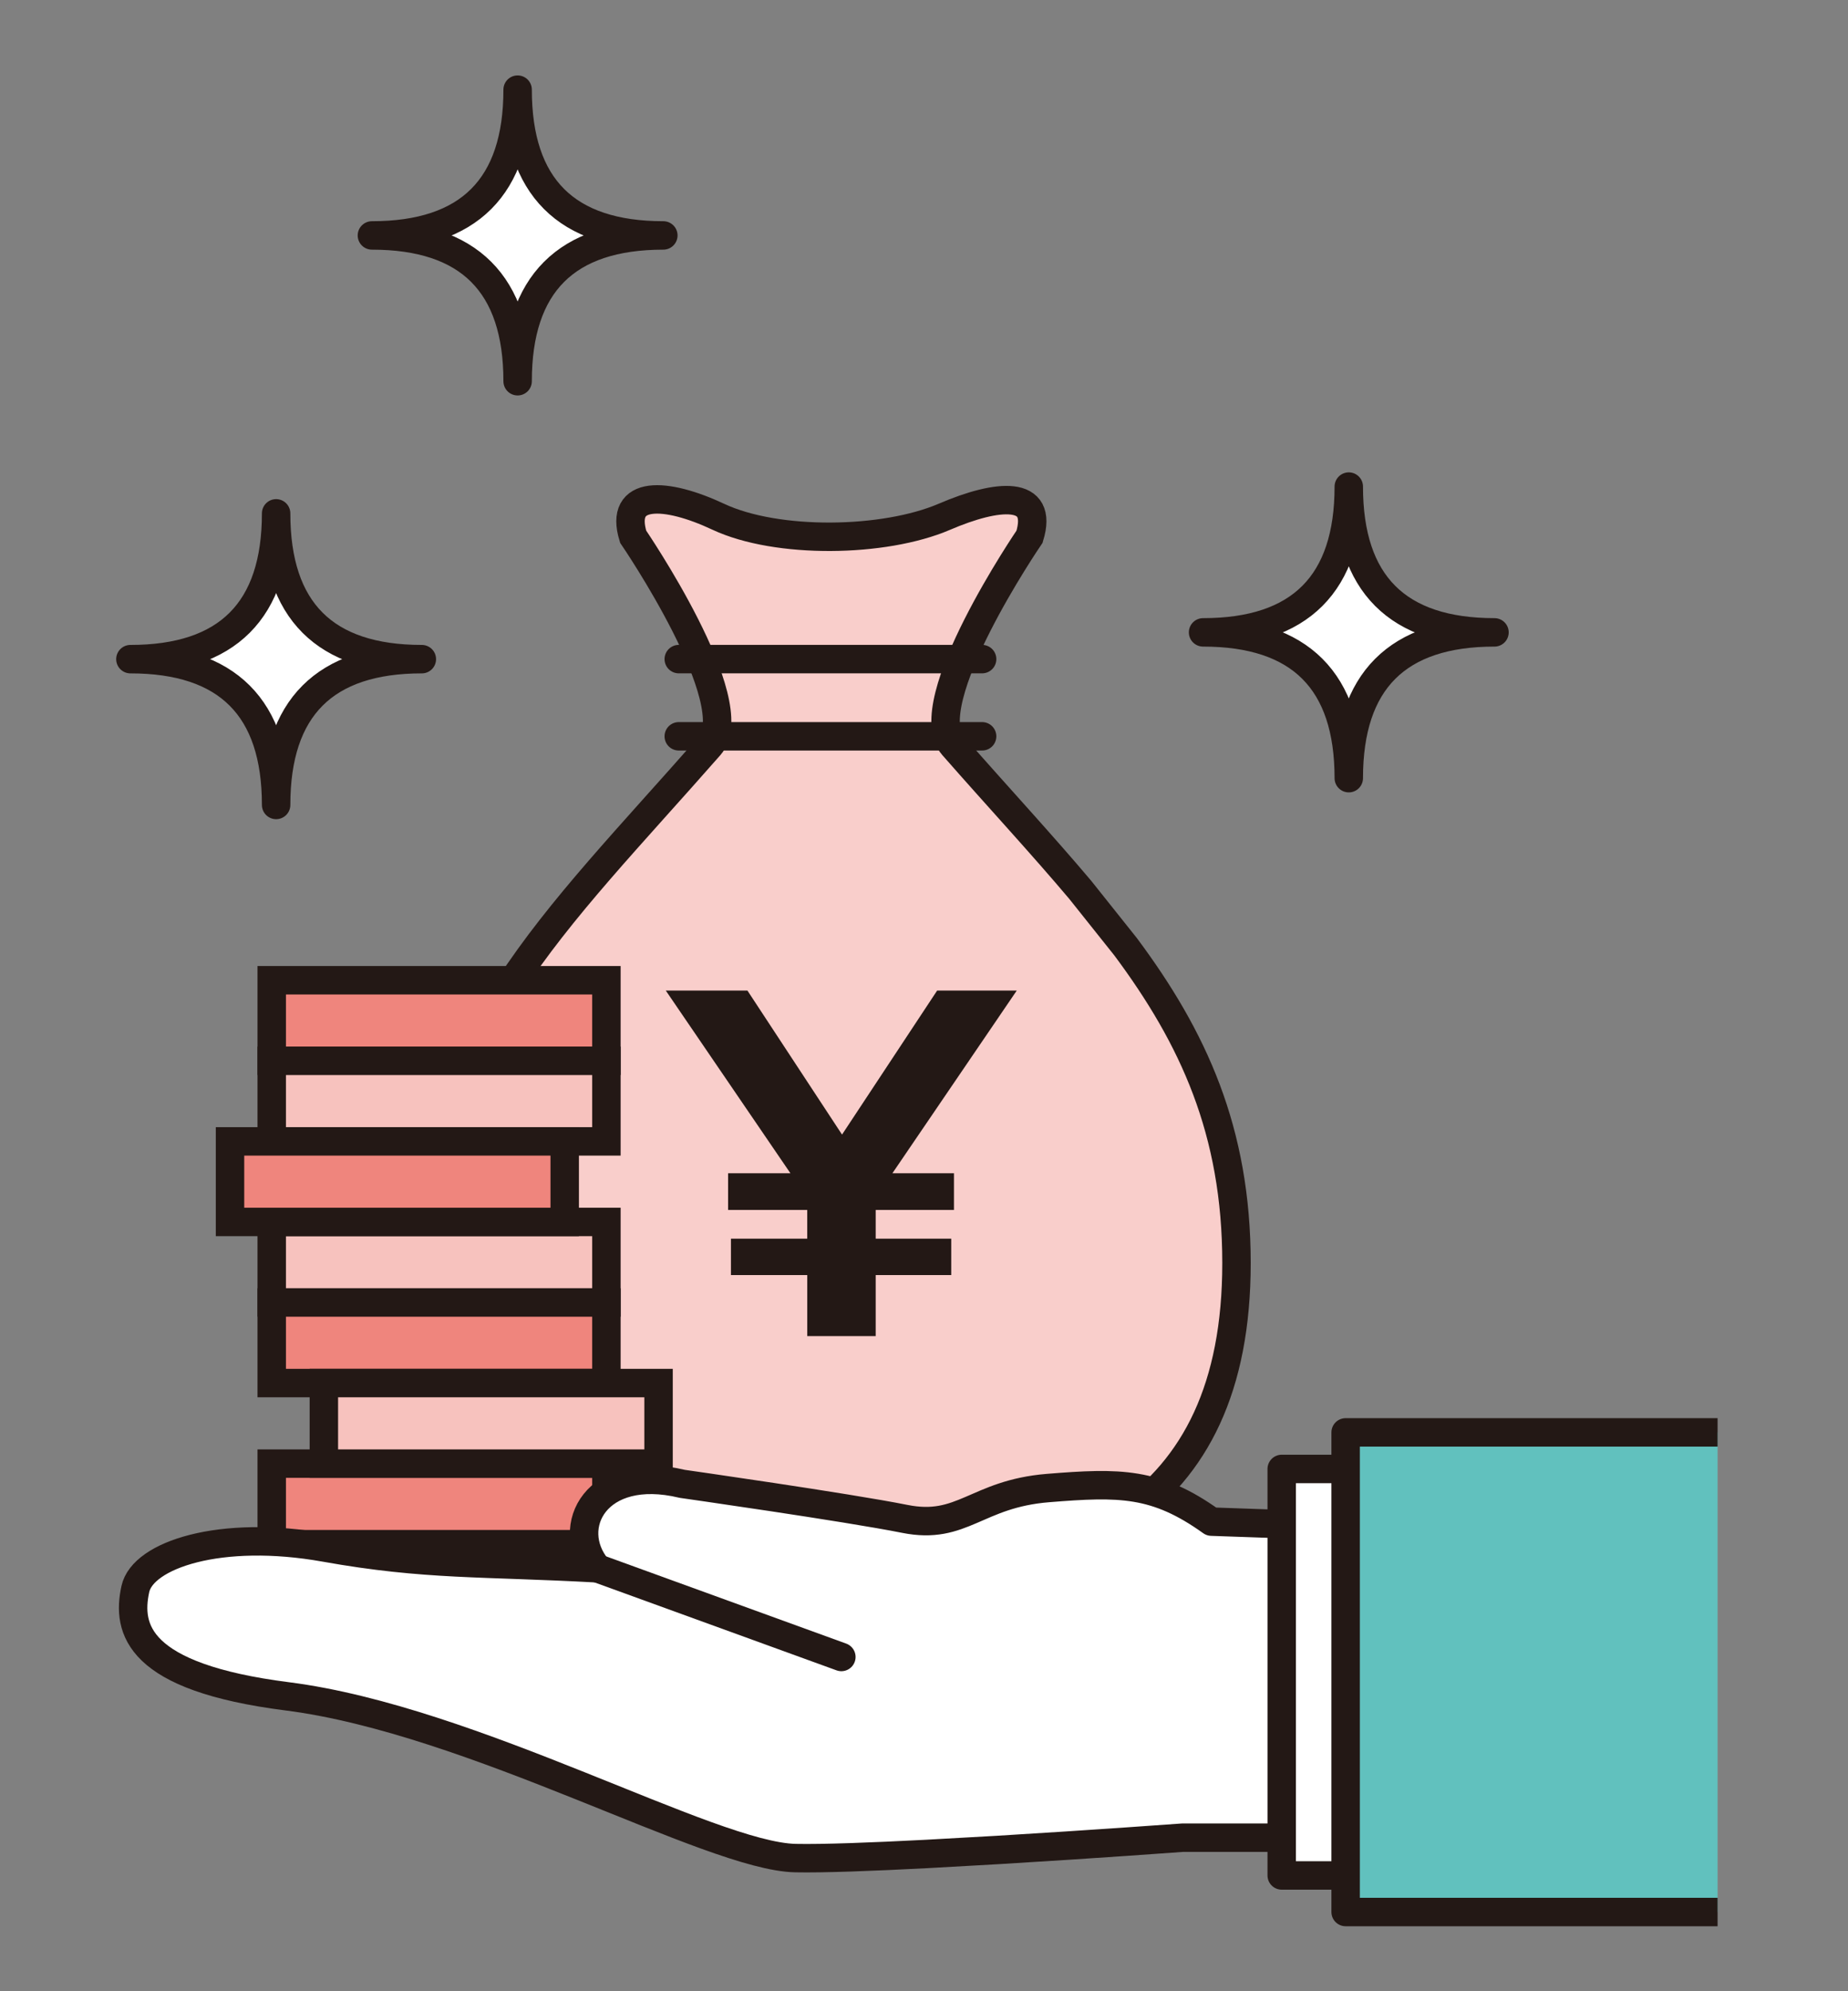
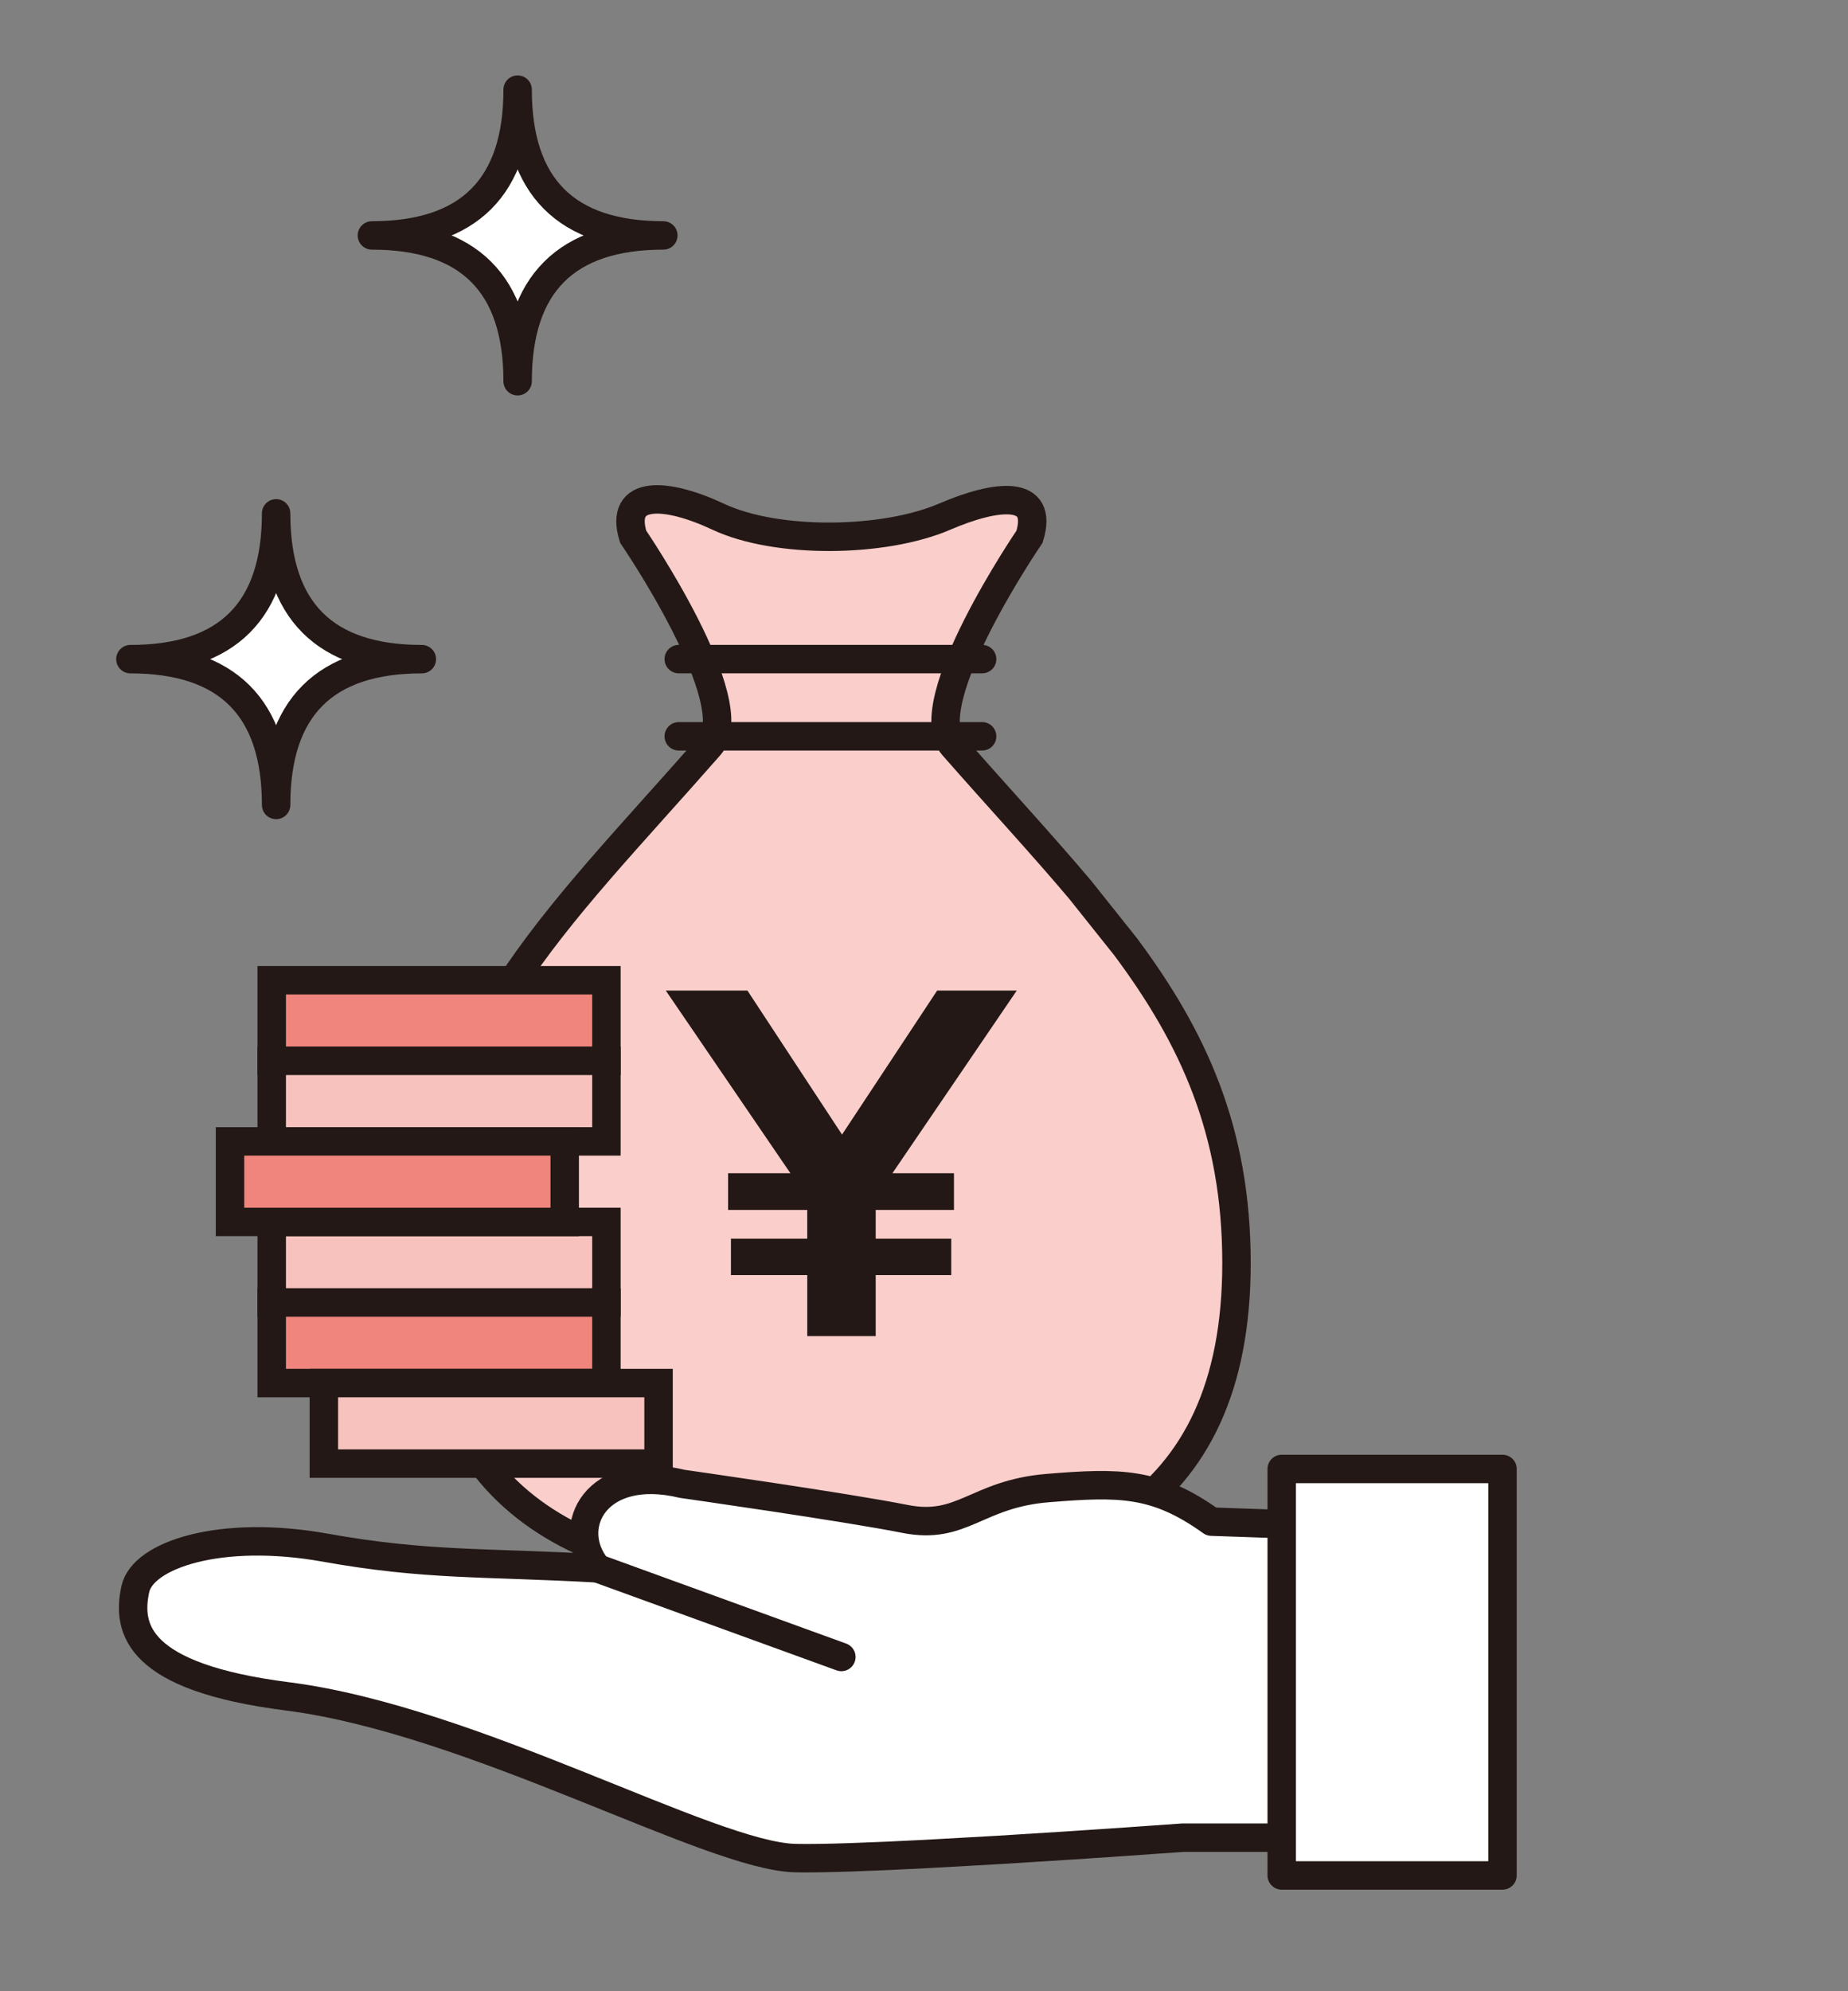
<svg xmlns="http://www.w3.org/2000/svg" width="130" height="140" viewBox="0 0 130 140">
  <rect x="0" y="0" width="130" height="140" fill="#808080" stroke="none" />
  <defs>
    <clipPath id="clip-path">
      <rect id="長方形_125" data-name="長方形 125" width="130" height="140" transform="translate(576 698)" fill="#fff" stroke="#707070" stroke-width="1" />
    </clipPath>
  </defs>
  <g id="マスクグループ_13" data-name="マスクグループ 13" transform="translate(-576 -698)" clip-path="url(#clip-path)">
    <g id="グループ_228" data-name="グループ 228" transform="translate(-394.581 -963.716)">
      <g id="グループ_95" data-name="グループ 95">
        <g id="グループ_84" data-name="グループ 84">
          <path id="パス_336" data-name="パス 336" d="M1029.064,1773.065c16.868,0,28.5-5.039,28.5-22.542,0-9.3-3.051-15.868-7.8-22.241l-3.19-4c-2.688-3.189-5.727-6.462-8.948-10.131-2.622-2.986,5.379-14.7,5.379-14.7,1.023-3.322-2.251-3.008-5.983-1.405-4.252,1.826-11.792,1.934-15.917,0-3.677-1.725-7.005-1.917-5.983,1.405,0,0,8,11.71,5.38,14.7-11.042,12.576-19.936,20.49-19.936,36.37,0,17.5,11.63,22.542,28.5,22.542" fill="#f9cecb" stroke="#231815" stroke-miterlimit="10" stroke-width="2" />
          <line id="線_9" data-name="線 9" x2="21.341" transform="translate(1018.329 1708.057)" fill="#fff" stroke="#231815" stroke-linecap="round" stroke-miterlimit="10" stroke-width="2" />
          <line id="線_10" data-name="線 10" x2="21.341" transform="translate(1018.329 1713.485)" fill="#fff" stroke="#231815" stroke-linecap="round" stroke-miterlimit="10" stroke-width="2" />
        </g>
        <g id="グループ_92" data-name="グループ 92">
          <g id="グループ_85" data-name="グループ 85">
            <rect id="長方形_45" data-name="長方形 45" width="23.544" height="5.664" transform="translate(989.696 1730.636)" fill="#ef857d" stroke="#231815" stroke-miterlimit="10" stroke-width="2" />
          </g>
          <g id="グループ_86" data-name="グループ 86">
            <rect id="長方形_46" data-name="長方形 46" width="23.544" height="5.664" transform="translate(989.696 1736.301)" fill="#f7c2be" stroke="#231815" stroke-miterlimit="10" stroke-width="2" />
          </g>
          <g id="グループ_87" data-name="グループ 87">
            <rect id="長方形_47" data-name="長方形 47" width="23.544" height="5.664" transform="translate(989.696 1747.629)" fill="#f7c2be" stroke="#231815" stroke-miterlimit="10" stroke-width="2" />
          </g>
          <g id="グループ_88" data-name="グループ 88">
            <rect id="長方形_48" data-name="長方形 48" width="23.544" height="5.664" transform="translate(989.696 1753.293)" fill="#ef857d" stroke="#231815" stroke-miterlimit="10" stroke-width="2" />
          </g>
          <g id="グループ_89" data-name="グループ 89">
-             <rect id="長方形_49" data-name="長方形 49" width="23.544" height="5.664" transform="translate(989.696 1764.621)" fill="#ef857d" stroke="#231815" stroke-miterlimit="10" stroke-width="2" />
-           </g>
+             </g>
          <g id="グループ_90" data-name="グループ 90">
            <rect id="長方形_50" data-name="長方形 50" width="23.544" height="5.664" transform="translate(993.364 1758.957)" fill="#f7c2be" stroke="#231815" stroke-miterlimit="10" stroke-width="2" />
          </g>
          <g id="グループ_91" data-name="グループ 91">
            <rect id="長方形_51" data-name="長方形 51" width="23.544" height="5.664" transform="translate(986.762 1741.965)" fill="#ef857d" stroke="#231815" stroke-miterlimit="10" stroke-width="2" />
          </g>
        </g>
        <g id="グループ_94" data-name="グループ 94">
          <g id="グループ_93" data-name="グループ 93">
            <path id="パス_337" data-name="パス 337" d="M1035.747,1792.066c-3.837.2-7.3.33-9.214.29-5.976-.127-22.624-9.7-35.744-11.373-10.555-1.343-11.3-4.731-10.687-7.544.52-2.4,5.984-4.229,13.348-2.911,7.129,1.276,11.1,1.007,19.154,1.454-2.409-2.9-.068-7.389,5.972-5.939,0,0,11.577,1.648,15.648,2.462s5.023-1.757,10.079-2.167,7.6-.429,11.5,2.362l12.9.449v21.771h-14.925s-6.3.463-13,.864Z" fill="#fff" stroke="#231815" stroke-linejoin="round" stroke-width="2" />
            <rect id="長方形_52" data-name="長方形 52" width="28.581" height="15.531" transform="translate(1060.745 1793.576) rotate(-90)" fill="#fff" stroke="#231815" stroke-linejoin="round" stroke-width="2" />
-             <path id="パス_338" data-name="パス 338" d="M1091.407,1796.147h-26.166v-33.722h26.166" fill="#61c1be" stroke="#231815" stroke-linejoin="round" stroke-width="2" />
          </g>
          <line id="線_11" data-name="線 11" x2="17.164" y2="6.233" transform="translate(1012.604 1771.982)" fill="#fff" stroke="#231815" stroke-linecap="round" stroke-linejoin="round" stroke-width="2" />
        </g>
      </g>
      <g id="グループ_96" data-name="グループ 96">
-         <path id="パス_339" data-name="パス 339" d="M1065.463,1716.428q0-10.251-10.251-10.251,10.251,0,10.251-10.25,0,10.251,10.25,10.25Q1065.464,1706.177,1065.463,1716.428Z" fill="#fff" />
-         <path id="パス_340" data-name="パス 340" d="M1065.463,1716.428q0-10.251-10.251-10.251,10.251,0,10.251-10.25,0,10.251,10.25,10.25Q1065.464,1706.177,1065.463,1716.428Z" fill="none" stroke="#231815" stroke-linejoin="round" stroke-width="2" />
+         <path id="パス_339" data-name="パス 339" d="M1065.463,1716.428Q1065.464,1706.177,1065.463,1716.428Z" fill="#fff" />
      </g>
      <g id="グループ_97" data-name="グループ 97">
        <path id="パス_341" data-name="パス 341" d="M1006.994,1688.52q0-10.251-10.251-10.251,10.251,0,10.251-10.251,0,10.251,10.25,10.251Q1006.995,1678.269,1006.994,1688.52Z" fill="#fff" />
        <path id="パス_342" data-name="パス 342" d="M1006.994,1688.52q0-10.251-10.251-10.251,10.251,0,10.251-10.251,0,10.251,10.25,10.251Q1006.995,1678.269,1006.994,1688.52Z" fill="none" stroke="#231815" stroke-linejoin="round" stroke-width="2" />
      </g>
      <g id="グループ_98" data-name="グループ 98">
        <path id="パス_343" data-name="パス 343" d="M990.005,1718.311q0-10.251-10.251-10.251,10.251,0,10.251-10.251,0,10.251,10.251,10.251Q990.005,1708.06,990.005,1718.311Z" fill="#fff" />
        <path id="パス_344" data-name="パス 344" d="M990.005,1718.311q0-10.251-10.251-10.251,10.251,0,10.251-10.251,0,10.251,10.251,10.251Q990.005,1708.06,990.005,1718.311Z" fill="none" stroke="#231815" stroke-linejoin="round" stroke-width="2" />
      </g>
      <g id="グループ_99" data-name="グループ 99">
        <path id="パス_345" data-name="パス 345" d="M1032.183,1746.783v2.021h5.314v2.56h-5.314v4.293h-4.814v-4.293H1022v-2.56h5.367v-2.021H1021.8v-2.577h4.384l-8.768-12.846h5.743l6.656,10.127,6.692-10.127h5.6l-8.749,12.846h4.331v2.577Z" fill="#231815" />
      </g>
    </g>
  </g>
</svg>